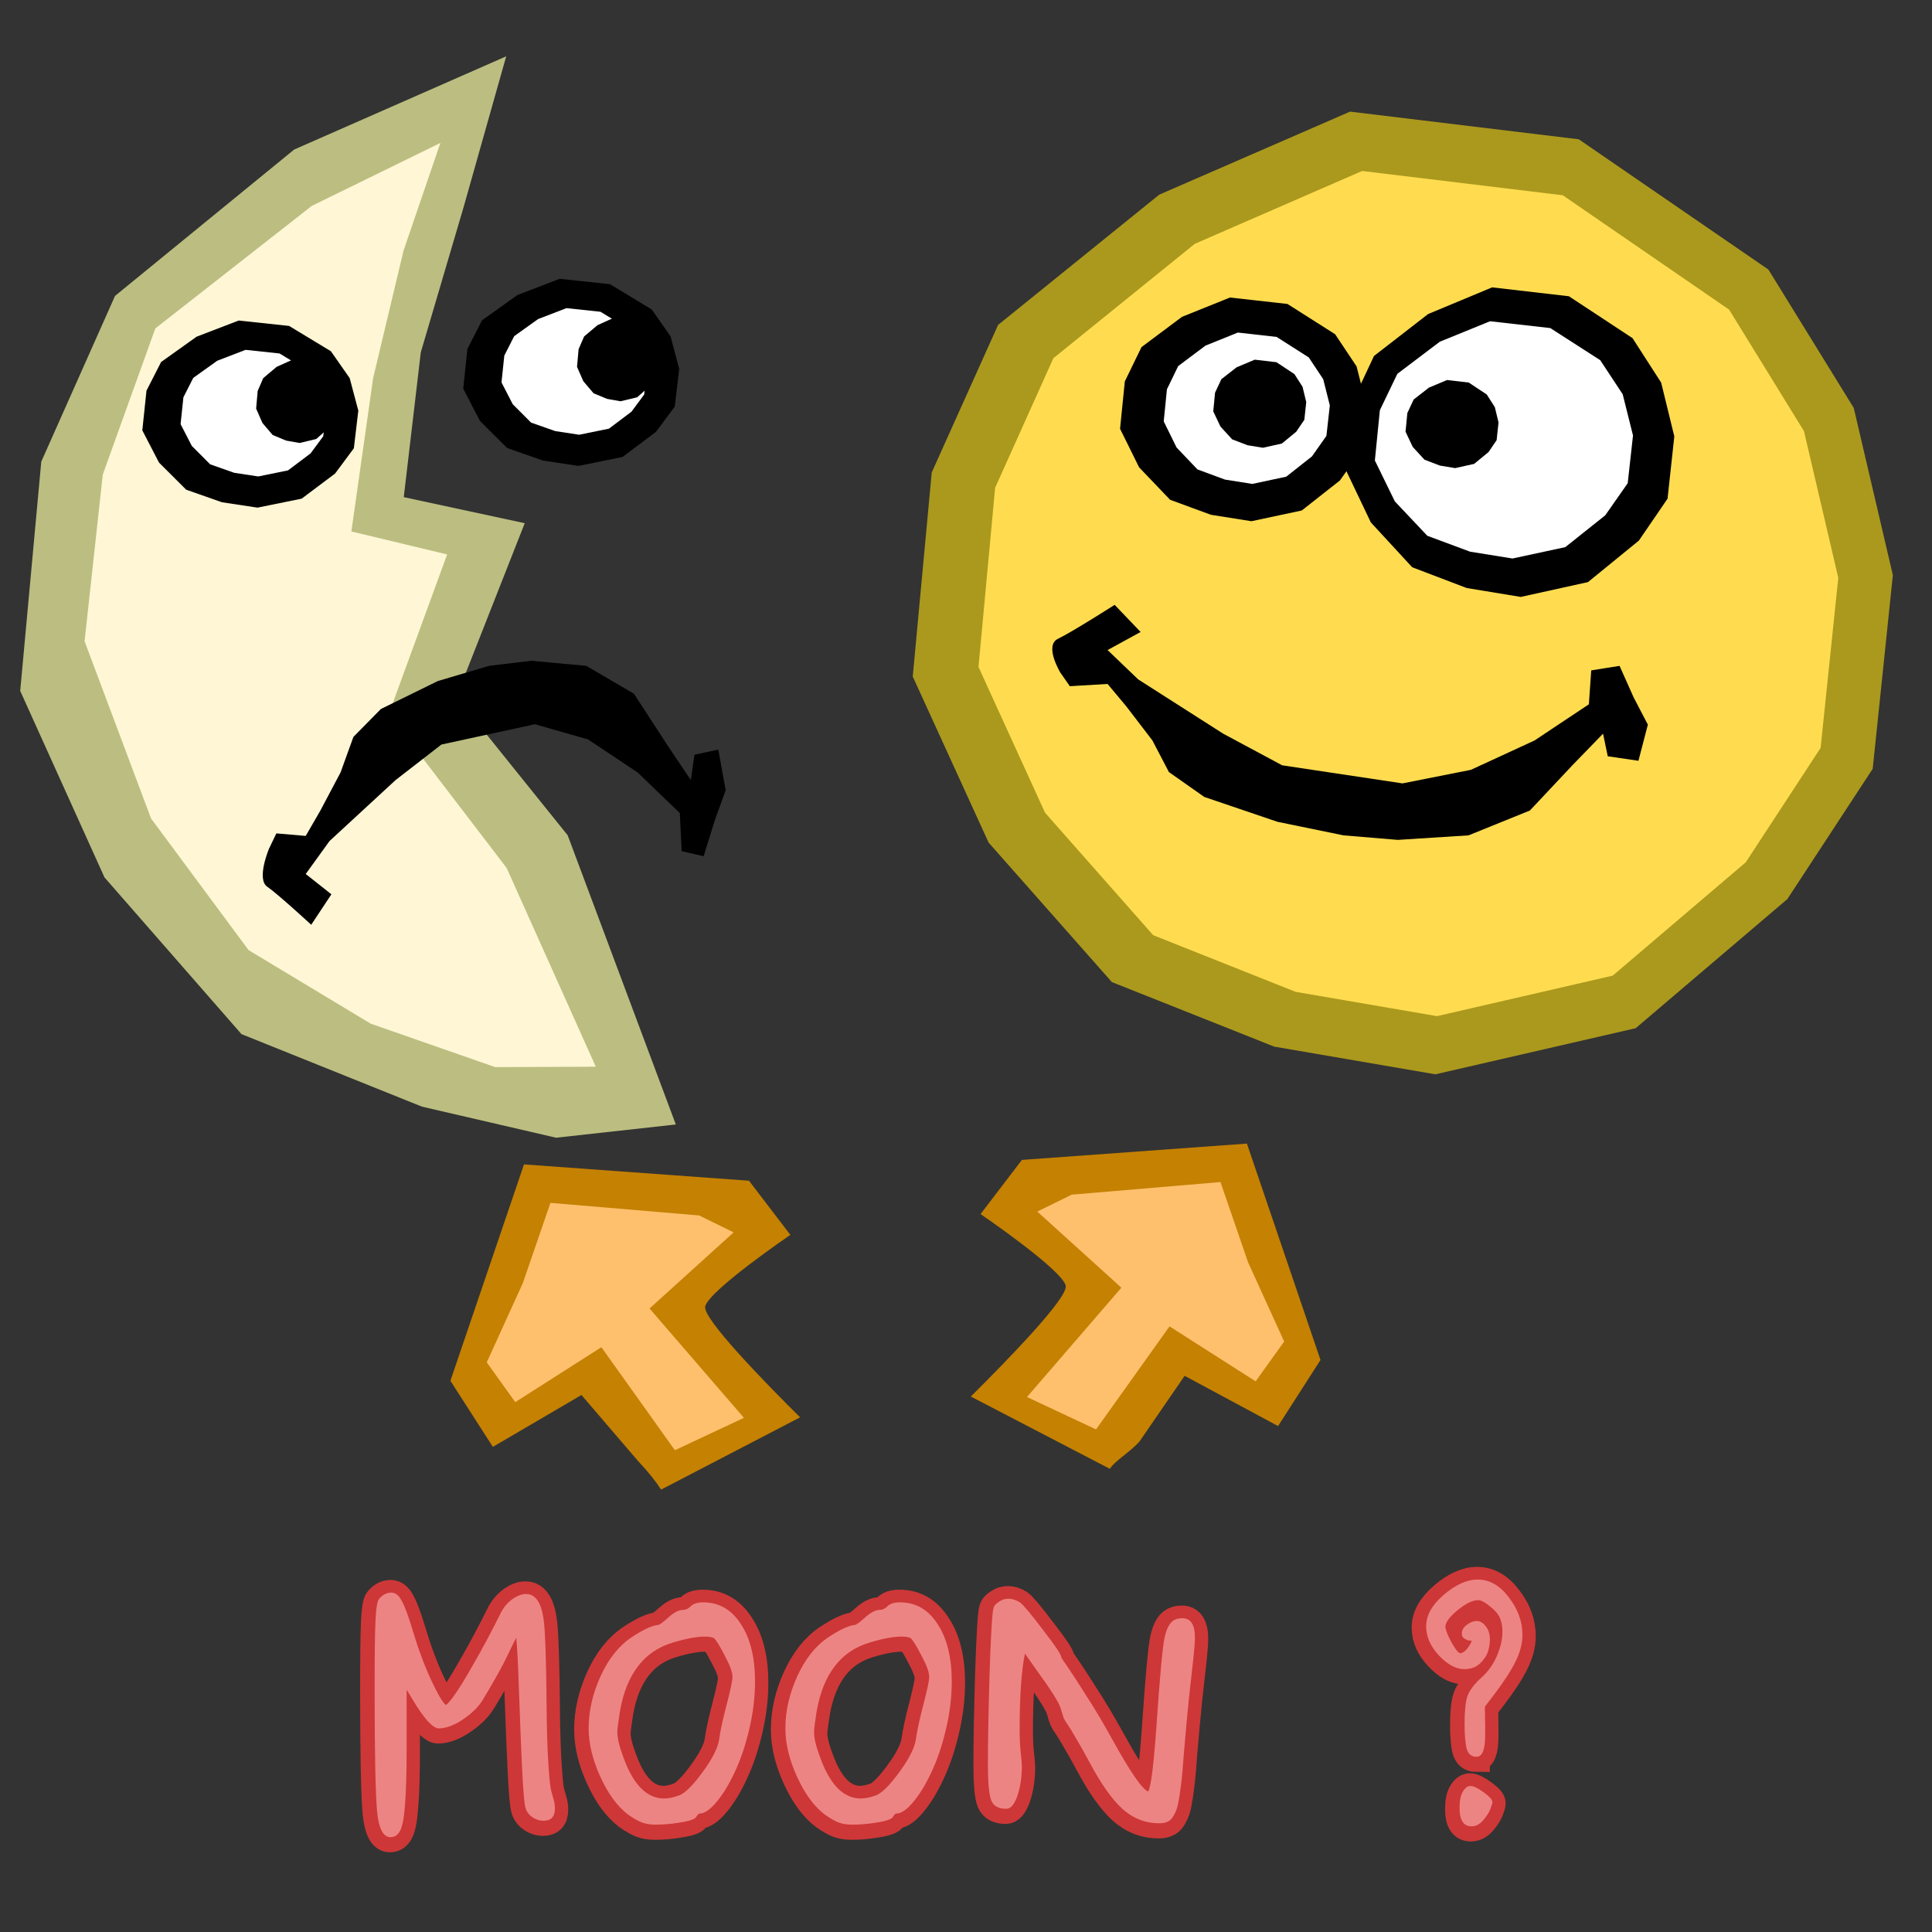
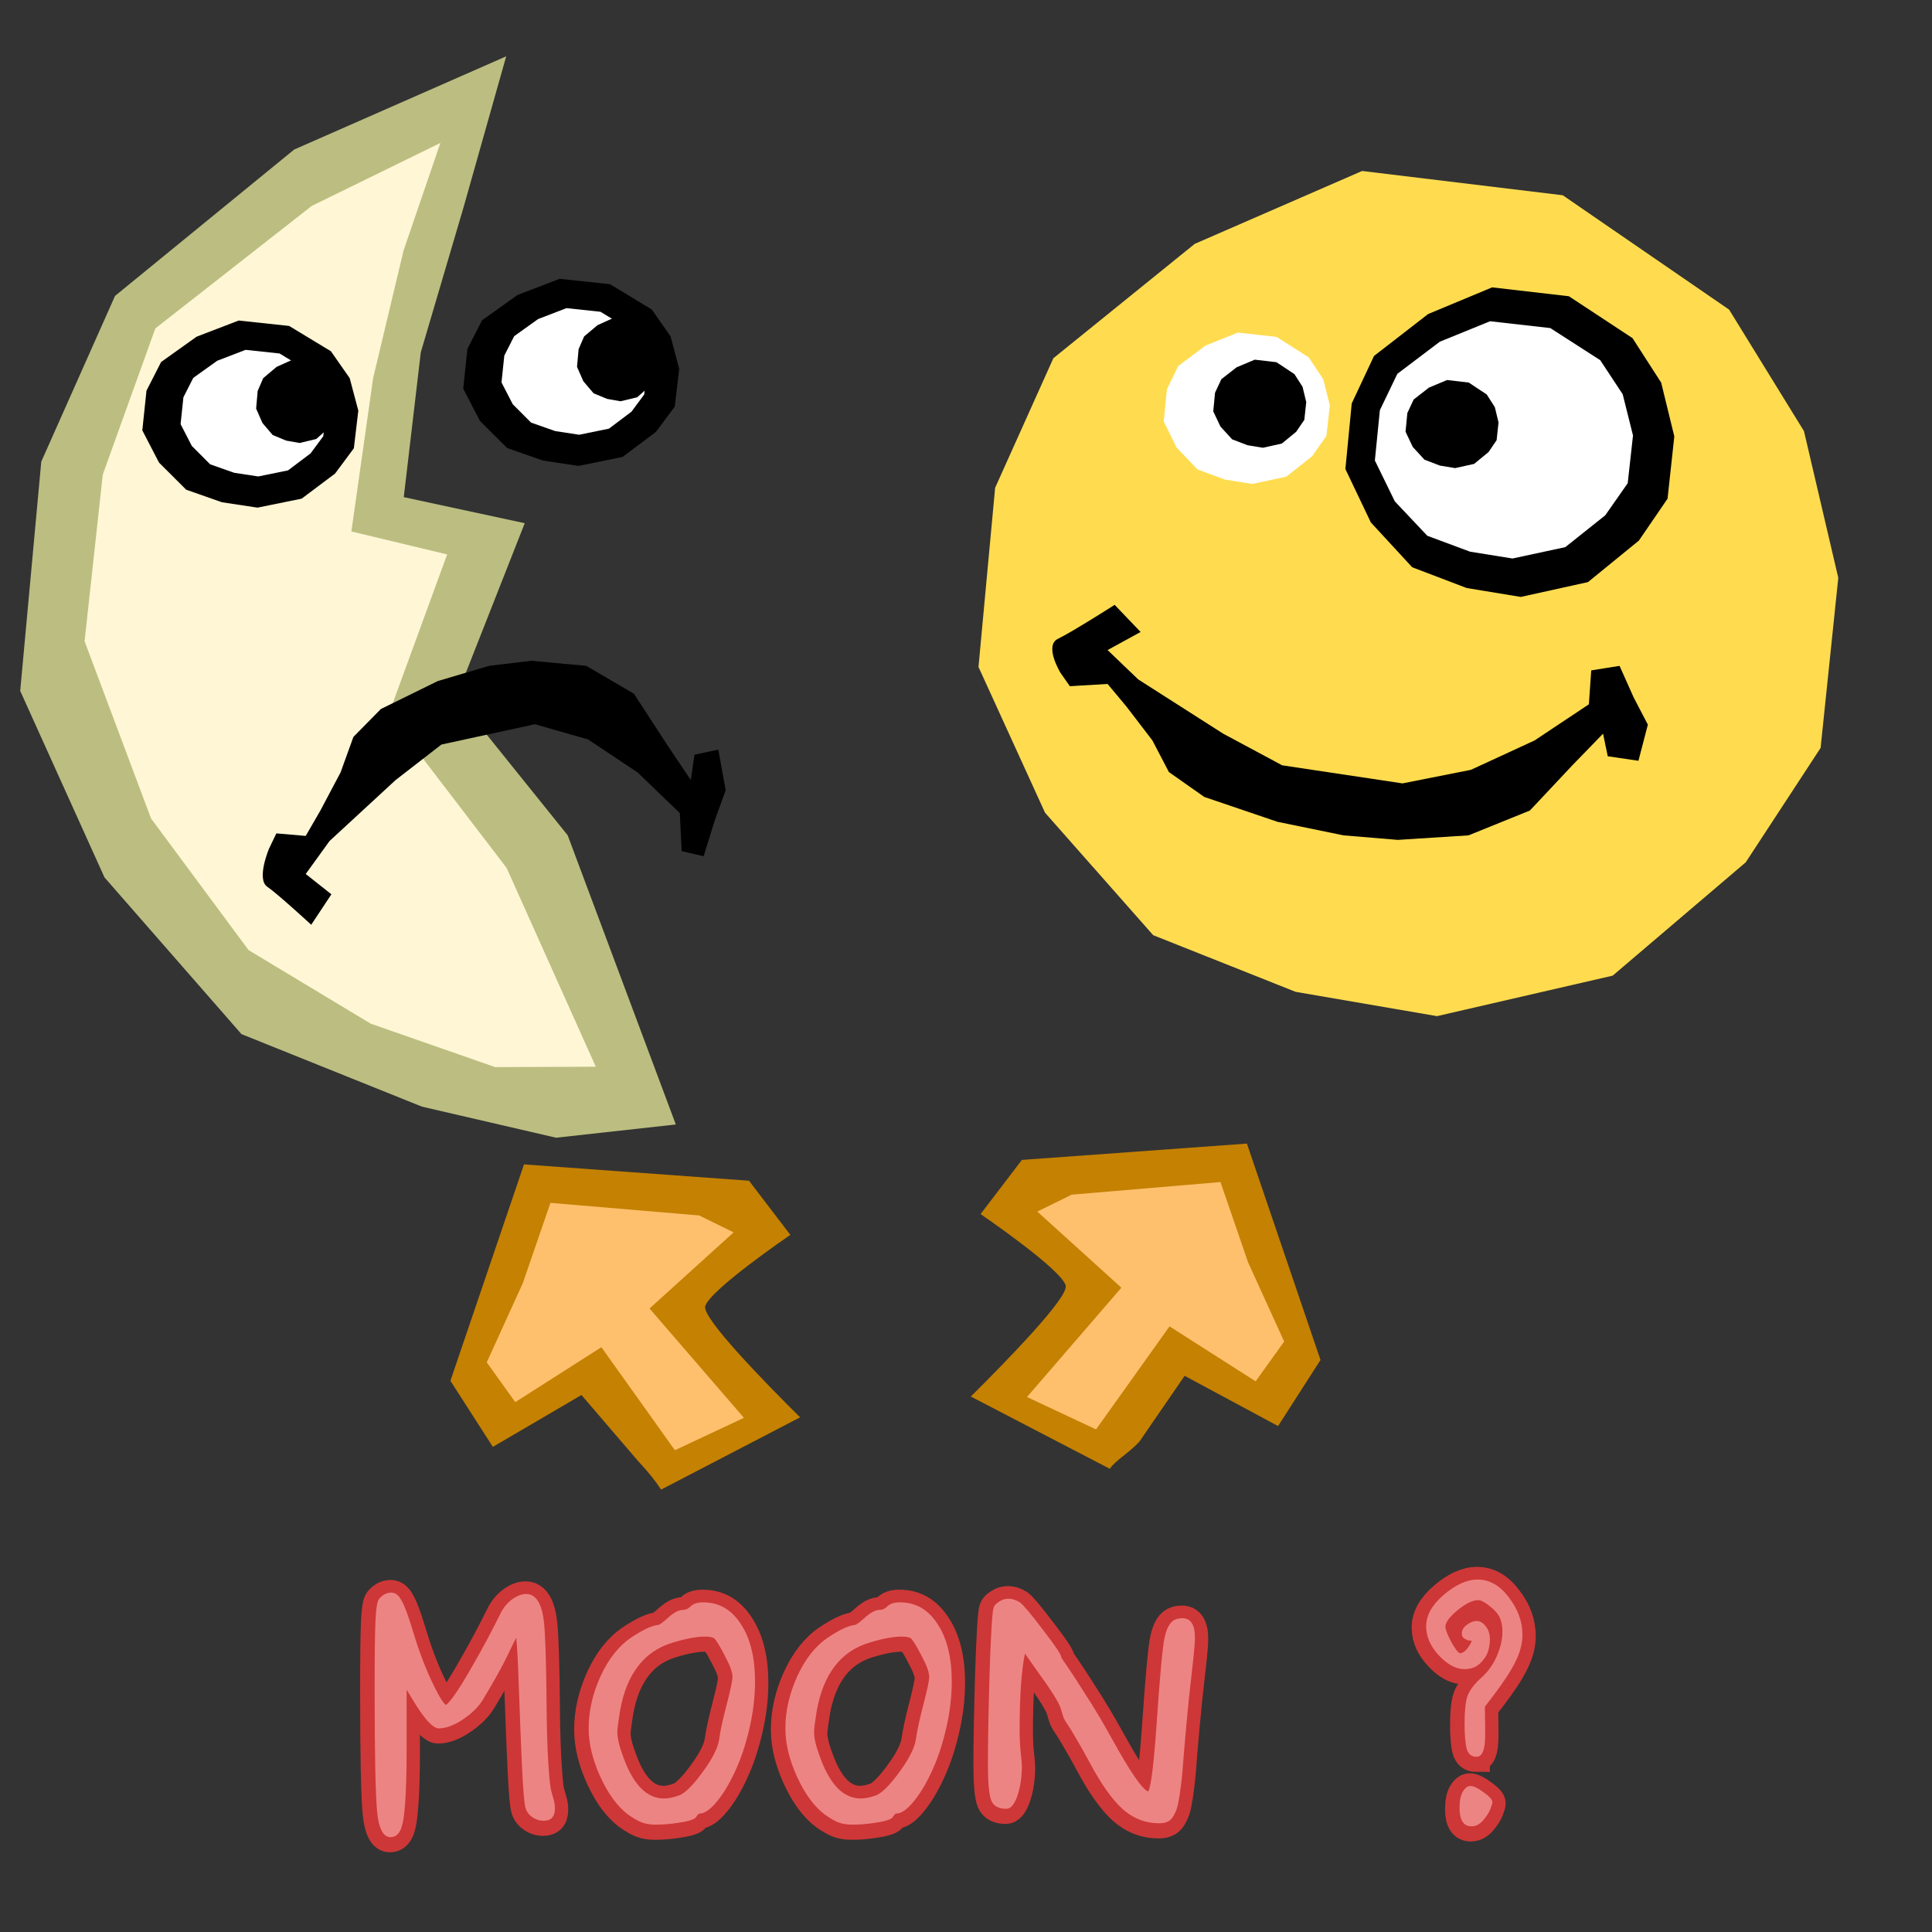
<svg xmlns="http://www.w3.org/2000/svg" xmlns:ns1="http://sodipodi.sourceforge.net/DTD/sodipodi-0.dtd" xmlns:ns2="http://www.inkscape.org/namespaces/inkscape" width="100" height="100" id="svg12024" ns1:version="0.32" ns2:version="0.91 r13725" version="1.0" ns1:docname="imagename.svg">
  <rect width="100%" height="100%" fill="#333333" stroke="none" />
  <defs id="defs12026" />
  <ns1:namedview id="base" pagecolor="#ffffff" bordercolor="#666666" borderopacity="1.0" ns2:pageopacity="0.0" ns2:pageshadow="2" ns2:zoom="24.08147" ns2:cx="45.06066" ns2:cy="3.6077772" ns2:document-units="px" ns2:current-layer="layer1" height="100px" width="100px" ns2:window-width="3200" ns2:window-height="1741" ns2:window-x="-4" ns2:window-y="0" showgrid="false" ns2:window-maximized="1" />
  <g ns2:label="Calque 1" ns2:groupmode="layer" id="layer1">
-     <path style="fill:#ab991d;fill-opacity:1;fill-rule:evenodd;stroke:none;stroke-width:1px;stroke-linecap:butt;stroke-linejoin:miter;stroke-opacity:1" d="M 69.879,5.778 L 60.003,10.075 L 51.661,16.818 L 48.226,24.456 L 47.244,35.018 L 51.17,43.611 L 57.55,50.832 L 65.953,54.173 L 74.296,55.606 L 84.663,53.219 L 92.514,46.535 L 96.931,39.792 L 97.974,29.767 L 95.95,21.114 L 91.533,13.953 L 81.718,7.21 L 69.879,5.778 z " id="path30383" ns1:nodetypes="ccccccccccccccccc" />
    <path style="fill:#ffdc4f;fill-opacity:1;fill-rule:evenodd;stroke:none;stroke-width:1px;stroke-linecap:butt;stroke-linejoin:miter;stroke-opacity:1" d="M 70.503,8.85 L 61.84,12.622 L 54.522,18.542 L 51.508,25.248 L 50.647,34.521 L 54.091,42.065 L 59.688,48.404 L 67.06,51.337 L 74.378,52.595 L 83.472,50.499 L 90.36,44.632 L 94.234,38.712 L 95.149,29.91 L 93.373,22.314 L 89.499,16.027 L 80.889,10.107 L 70.503,8.85 z " id="path30605" ns1:nodetypes="ccccccccccccccccc" />
-     <path style="fill:black;fill-opacity:1;fill-rule:evenodd;stroke:none;stroke-width:1px;stroke-linecap:butt;stroke-linejoin:miter;stroke-opacity:1" d="M 63.664,15.4 L 61.181,16.399 L 59.085,17.965 L 58.221,19.74 L 57.974,22.194 L 58.961,24.191 L 60.565,25.869 L 62.677,26.645 L 64.774,26.978 L 67.379,26.423 L 69.353,24.87 L 70.463,23.304 L 70.725,20.974 L 70.216,18.964 L 69.106,17.3 L 66.639,15.733 L 63.664,15.4 z " id="path30607" ns1:nodetypes="ccccccccccccccccc" />
    <path style="fill:white;fill-opacity:1;fill-rule:evenodd;stroke:none;stroke-width:1px;stroke-linecap:butt;stroke-linejoin:miter;stroke-opacity:1" d="M 64.07,17.213 L 62.396,17.889 L 60.982,18.949 L 60.4,20.15 L 60.234,21.811 L 60.899,23.162 L 61.98,24.297 L 63.405,24.823 L 64.819,25.048 L 66.576,24.673 L 67.907,23.622 L 68.655,22.562 L 68.832,20.985 L 68.489,19.625 L 67.74,18.499 L 66.077,17.439 L 64.07,17.213 z " id="path30609" ns1:nodetypes="ccccccccccccccccc" />
    <path style="fill:black;fill-opacity:1;fill-rule:evenodd;stroke:none;stroke-width:1px;stroke-linecap:butt;stroke-linejoin:miter;stroke-opacity:1" d="M 77.233,14.874 L 73.919,16.255 L 71.119,18.424 L 69.966,20.88 L 69.637,24.276 L 70.954,27.04 L 73.095,29.361 L 75.916,30.436 L 78.715,30.897 L 82.194,30.129 L 84.829,27.98 L 86.312,25.812 L 86.662,22.588 L 85.982,19.805 L 84.5,17.503 L 81.206,15.334 L 77.233,14.874 z " id="path30611" ns1:nodetypes="ccccccccccccccccc" />
-     <path style="fill:white;fill-opacity:1;fill-rule:evenodd;stroke:none;stroke-width:1px;stroke-linecap:butt;stroke-linejoin:miter;stroke-opacity:1" d="M 77.125,16.628 L 74.524,17.687 L 72.327,19.349 L 71.422,21.231 L 71.163,23.834 L 72.197,25.952 L 73.878,27.732 L 76.091,28.555 L 78.288,28.908 L 81.019,28.32 L 83.087,26.673 L 84.25,25.011 L 84.524,22.54 L 83.991,20.408 L 82.828,18.643 L 80.243,16.981 L 77.125,16.628 z " id="path30613" ns1:nodetypes="ccccccccccccccccc" />
+     <path style="fill:white;fill-opacity:1;fill-rule:evenodd;stroke:none;stroke-width:1px;stroke-linecap:butt;stroke-linejoin:miter;stroke-opacity:1" d="M 77.125,16.628 L 74.524,17.687 L 72.327,19.349 L 71.422,21.231 L 71.163,23.834 L 72.197,25.952 L 73.878,27.732 L 76.091,28.555 L 78.288,28.908 L 81.019,28.32 L 83.087,26.673 L 84.25,25.011 L 84.524,22.54 L 83.991,20.408 L 82.828,18.643 L 80.243,16.981 z " id="path30613" ns1:nodetypes="ccccccccccccccccc" />
    <path style="fill:black;fill-opacity:1;fill-rule:evenodd;stroke:none;stroke-width:1px;stroke-linecap:butt;stroke-linejoin:miter;stroke-opacity:1" d="M 64.946,18.617 L 64.009,19.01 L 63.217,19.627 L 62.891,20.326 L 62.798,21.293 L 63.171,22.079 L 63.776,22.74 L 64.573,23.045 L 65.365,23.176 L 66.348,22.958 L 67.093,22.346 L 67.512,21.729 L 67.611,20.812 L 67.419,20.02 L 67,19.365 L 66.069,18.748 L 64.946,18.617 z " id="path30615" ns1:nodetypes="ccccccccccccccccc" />
    <path style="fill:black;fill-opacity:1;fill-rule:evenodd;stroke:none;stroke-width:1px;stroke-linecap:butt;stroke-linejoin:miter;stroke-opacity:1" d="M 74.898,19.67 L 73.961,20.063 L 73.17,20.68 L 72.844,21.379 L 72.751,22.345 L 73.123,23.132 L 73.729,23.792 L 74.526,24.098 L 75.317,24.229 L 76.301,24.011 L 77.046,23.399 L 77.465,22.782 L 77.564,21.865 L 77.372,21.073 L 76.953,20.418 L 76.021,19.801 L 74.898,19.67 z " id="path30617" ns1:nodetypes="ccccccccccccccccc" />
    <path style="fill:black;fill-opacity:1;fill-rule:evenodd;stroke:none;stroke-width:1px;stroke-linecap:butt;stroke-linejoin:miter;stroke-opacity:1" d="M 57.328,33.647 L 58.915,35.167 L 63.312,37.975 L 66.365,39.612 L 72.593,40.548 L 76.134,39.846 L 79.431,38.325 L 82.24,36.454 L 82.362,34.699 L 83.828,34.465 L 84.56,36.103 L 85.293,37.507 L 84.805,39.378 L 83.217,39.144 L 82.973,37.975 L 81.385,39.612 L 79.187,41.952 L 76.012,43.238 L 72.349,43.472 L 69.54,43.238 L 66.12,42.536 L 62.335,41.25 L 60.503,39.963 L 59.648,38.325 L 58.305,36.571 L 57.328,35.401 L 55.374,35.518 L 54.885,34.816 C 54.885,34.816 54.031,33.413 54.763,33.062 C 55.496,32.711 57.694,31.307 57.694,31.307 L 59.038,32.711 L 57.328,33.647 z " id="path30619" ns1:nodetypes="ccccccccccccccccccccccccccccsccc" />
    <path style="fill:#bbbe80;fill-opacity:1;fill-rule:evenodd;stroke:none;stroke-width:1px;stroke-linecap:butt;stroke-linejoin:miter;stroke-opacity:1" d="M 26.201,2.915 L 15.225,7.741 L 5.954,15.316 L 2.136,23.896 L 1.046,35.761 L 5.408,45.414 L 12.498,53.525 L 21.838,57.279 L 28.783,58.888 L 34.98,58.203 L 29.383,43.234 L 23.621,36.071 L 27.16,27.081 L 20.899,25.732 L 21.78,18.237 L 23.99,10.742 L 26.201,2.915 z " id="path31511" ns1:nodetypes="ccccccccccccccccc" />
    <path style="fill:#fff6d5;fill-opacity:1;fill-rule:evenodd;stroke:none;stroke-width:1px;stroke-linecap:butt;stroke-linejoin:miter;stroke-opacity:1" d="M 22.794,7.399 L 16.139,10.656 L 8.039,17 L 5.32,24.562 L 4.377,33.191 L 7.817,42.363 L 12.867,49.179 L 19.188,52.985 L 25.631,55.234 L 30.837,55.213 L 26.224,44.926 L 20.126,36.952 L 23.145,28.697 L 18.187,27.508 L 19.313,19.574 L 20.888,12.969 L 22.794,7.399 z " id="path31513" ns1:nodetypes="ccccccccccccccccc" />
    <path style="fill:black;fill-opacity:1;fill-rule:evenodd;stroke:none;stroke-width:1px;stroke-linecap:butt;stroke-linejoin:miter;stroke-opacity:1" d="M 12.354,16.591 L 10.178,17.426 L 8.339,18.737 L 7.582,20.221 L 7.366,22.274 L 8.231,23.944 L 9.637,25.347 L 11.489,25.997 L 13.328,26.275 L 15.613,25.811 L 17.343,24.512 L 18.316,23.202 L 18.546,21.254 L 18.1,19.572 L 17.127,18.18 L 14.964,16.87 L 12.354,16.591 z " id="path31515" ns1:nodetypes="ccccccccccccccccc" />
    <path style="fill:white;fill-opacity:1;fill-rule:evenodd;stroke:none;stroke-width:1px;stroke-linecap:butt;stroke-linejoin:miter;stroke-opacity:1" d="M 12.711,18.108 L 11.243,18.673 L 10.003,19.56 L 9.493,20.564 L 9.347,21.953 L 9.93,23.084 L 10.878,24.033 L 12.127,24.473 L 13.367,24.661 L 14.908,24.347 L 16.075,23.468 L 16.731,22.581 L 16.886,21.263 L 16.586,20.125 L 15.929,19.183 L 14.47,18.296 L 12.711,18.108 z " id="path31517" ns1:nodetypes="ccccccccccccccccc" />
    <path style="fill:black;fill-opacity:1;fill-rule:evenodd;stroke:none;stroke-width:1px;stroke-linecap:butt;stroke-linejoin:miter;stroke-opacity:1" d="M 15.14,18.618 L 14.318,18.989 L 13.624,19.573 L 13.338,20.234 L 13.257,21.148 L 13.583,21.892 L 14.114,22.516 L 14.813,22.806 L 15.507,22.929 L 16.369,22.723 L 17.022,22.145 L 17.39,21.561 L 17.477,20.693 L 17.308,19.945 L 16.941,19.325 L 16.124,18.741 L 15.14,18.618 z " id="path31519" ns1:nodetypes="ccccccccccccccccc" />
    <path style="fill:black;fill-opacity:1;fill-rule:evenodd;stroke:none;stroke-width:1px;stroke-linecap:butt;stroke-linejoin:miter;stroke-opacity:1" d="M 15.824,45.238 L 17.058,43.53 L 20.475,40.377 L 22.848,38.537 L 27.688,37.486 L 30.441,38.274 L 33.004,39.982 L 35.187,42.085 L 35.282,44.056 L 36.421,44.318 L 36.99,42.479 L 37.56,40.902 L 37.18,38.8 L 35.946,39.063 L 35.756,40.377 L 34.522,38.537 L 32.814,35.909 L 30.346,34.464 L 27.499,34.201 L 25.315,34.464 L 22.658,35.252 L 19.715,36.697 L 18.292,38.143 L 17.627,39.982 L 16.583,41.953 L 15.824,43.267 L 14.305,43.136 L 13.925,43.924 C 13.925,43.924 13.261,45.501 13.831,45.895 C 14.4,46.289 16.109,47.866 16.109,47.866 L 17.153,46.289 L 15.824,45.238 z " id="path31521" ns1:nodetypes="ccccccccccccccccccccccccccccsccc" />
    <path style="fill:black;fill-opacity:1;fill-rule:evenodd;stroke:none;stroke-width:1px;stroke-linecap:butt;stroke-linejoin:miter;stroke-opacity:1" d="M 28.965,14.432 L 26.788,15.267 L 24.95,16.578 L 24.193,18.062 L 23.976,20.115 L 24.841,21.785 L 26.247,23.188 L 28.099,23.838 L 29.938,24.116 L 32.223,23.652 L 33.953,22.353 L 34.927,21.043 L 35.156,19.094 L 34.71,17.413 L 33.737,16.021 L 31.574,14.71 L 28.965,14.432 z " id="path31523" ns1:nodetypes="ccccccccccccccccc" />
    <path style="fill:white;fill-opacity:1;fill-rule:evenodd;stroke:none;stroke-width:1px;stroke-linecap:butt;stroke-linejoin:miter;stroke-opacity:1" d="M 29.321,15.949 L 27.853,16.514 L 26.614,17.4 L 26.103,18.405 L 25.957,19.794 L 26.541,20.924 L 27.489,21.874 L 28.738,22.313 L 29.978,22.502 L 31.518,22.188 L 32.685,21.309 L 33.342,20.422 L 33.497,19.103 L 33.196,17.966 L 32.539,17.024 L 31.081,16.137 L 29.321,15.949 z " id="path31525" ns1:nodetypes="ccccccccccccccccc" />
    <path style="fill:black;fill-opacity:1;fill-rule:evenodd;stroke:none;stroke-width:1px;stroke-linecap:butt;stroke-linejoin:miter;stroke-opacity:1" d="M 31.75,16.458 L 30.928,16.83 L 30.234,17.414 L 29.948,18.075 L 29.867,18.989 L 30.193,19.732 L 30.724,20.357 L 31.423,20.646 L 32.117,20.77 L 32.98,20.564 L 33.633,19.985 L 34,19.402 L 34.087,18.534 L 33.919,17.785 L 33.551,17.166 L 32.735,16.582 L 31.75,16.458 z " id="path31527" ns1:nodetypes="ccccccccccccccccc" />
    <g id="g27626" transform="matrix(0.455,0.282,-0.29,0.442,37.759,68.42)">
      <path id="path20377" d="m -5.913,-12.757 -19.062,10.25 5.531,21.812 6.938,3.312 4.414,-8.89 8.086,2.577 c 1.446,0.39 2.522,0.787 3.375,1.188 L 10.774,4.305 C 6.167,3.233 -2.405,1.111 -2.788,-0.038 -3.313,-1.609 0.305,-10.382 0.305,-10.382 Z" style="fill:#c58101;fill-opacity:1;fill-rule:evenodd;stroke:none;stroke-width:1px;stroke-linecap:butt;stroke-linejoin:miter;stroke-opacity:1" ns2:connector-curvature="0" ns1:nodetypes="ccccccccscc" />
      <path ns1:nodetypes="ccccccccccc" id="path26699" d="M -8.098,-7.294 L -20.796,-0.668 L -18.772,7.429 L -17.484,15.895 L -13.067,17.735 L -9.018,8.718 L 2.392,13.503 L 6.257,7.245 L -7.177,3.012 L -4.417,-7.662 L -8.098,-7.294 z " style="fill:#ffc06e;fill-opacity:1;fill-rule:evenodd;stroke:none;stroke-width:1px;stroke-linecap:butt;stroke-linejoin:miter;stroke-opacity:1" />
    </g>
    <g id="g32018" transform="matrix(-0.455,0.282,0.29,0.442,53.903,67.343)">
      <path id="path32020" d="m -5.913,-12.757 -19.062,10.25 5.531,21.812 6.938,3.312 4.889,-9.004 7.177,3.156 C 1.004,17.16 2.515,17.093 3.368,17.493 L 10.774,4.305 C 6.167,3.233 -2.405,1.111 -2.788,-0.038 -3.313,-1.609 0.305,-10.382 0.305,-10.382 Z" style="fill:#c58101;fill-opacity:1;fill-rule:evenodd;stroke:none;stroke-width:1px;stroke-linecap:butt;stroke-linejoin:miter;stroke-opacity:1" ns2:connector-curvature="0" ns1:nodetypes="ccccccccscc" />
      <path ns1:nodetypes="ccccccccccc" id="path32022" d="M -8.098,-7.294 L -20.796,-0.668 L -18.772,7.429 L -17.484,15.895 L -13.067,17.735 L -9.018,8.718 L 2.392,13.503 L 6.257,7.245 L -7.177,3.012 L -4.417,-7.662 L -8.098,-7.294 z " style="fill:#ffc06e;fill-opacity:1;fill-rule:evenodd;stroke:none;stroke-width:1px;stroke-linecap:butt;stroke-linejoin:miter;stroke-opacity:1" />
    </g>
    <g transform="matrix(1.44,0,0,1.44,-22.564,-40.2)" style="font-style:normal;font-variant:normal;font-weight:bold;font-stretch:normal;font-size:10px;line-height:125%;font-family:Purisa;-inkscape-font-specification:'Purisa Bold';text-align:start;letter-spacing:0px;word-spacing:0px;writing-mode:lr-tb;text-anchor:start;fill:none;fill-opacity:1;stroke:#ce3737;stroke-width:1px;stroke-linecap:butt;stroke-linejoin:miter;stroke-opacity:1" id="flowRoot8026">
      <path d="m 29.684,93.997 q -0.39,0 -0.48,-0.91 -0.09,-0.91 -0.09,-4.44 0,-1.76 0.03,-2.42 0.03,-0.66 0.12,-0.78 0.19,-0.24 0.45,-0.24 0.22,0 0.37,0.29 0.16,0.28 0.38,1.01 0.32,1.07 0.68,1.84 0.36,0.77 0.53,0.9 0.11,-0.07 0.34,-0.4 0.24,-0.34 0.67,-1.1 0.44,-0.76 0.96,-1.8 0.14,-0.29 0.4,-0.49 0.27,-0.2 0.52,-0.2 0.18,0 0.31,0.12 0.26,0.23 0.33,0.93 0.07,0.69 0.09,2.86 0.01,1.31 0.06,2.12 0.05,0.81 0.1,1.02 0.06,0.21 0.1,0.36 0.04,0.15 0.04,0.3 0,0.44 -0.41,0.44 -0.2,0 -0.39,-0.12 -0.18,-0.12 -0.25,-0.32 -0.07,-0.19 -0.13,-1.45 -0.06,-1.27 -0.11,-2.75 -0.05,-1.48 -0.1,-1.94 -0.07,0.13 -0.33,0.67 -0.25,0.53 -0.87,1.56 -0.23,0.38 -0.72,0.71 -0.48,0.32 -0.87,0.32 -0.15,0 -0.4,-0.27 -0.24,-0.28 -0.47,-0.66 l -0.28,-0.46 0,2.1 q 0,1.37 -0.06,2.05 -0.05,0.68 -0.17,0.91 -0.12,0.24 -0.35,0.24 z" id="path8070" ns2:connector-curvature="0" style="fill:none;stroke:#ce3737;stroke-opacity:1" />
      <path d="m 41.497,90.487 q 0.06,-0.45 0.27,-1.25 0.21,-0.81 0.21,-1 0,-0.25 -0.27,-0.75 -0.26,-0.51 -0.39,-0.64 -0.1,-0.06 -0.33,-0.06 -0.45,0 -1.17,0.22 -1.52,0.46 -1.88,2.43 -0.1,0.62 -0.1,0.79 0,0.33 0.24,0.96 0.53,1.42 1.44,1.42 0.23,0 0.54,-0.11 0.32,-0.12 0.84,-0.83 0.53,-0.72 0.6,-1.18 z m -0.7,2.66 q -0.04,0 -0.09,0.07 -0.04,0.07 -0.08,0.1 -0.15,0.1 -0.58,0.16 -0.43,0.07 -0.83,0.07 -0.3,0 -0.5,-0.08 -0.19,-0.07 -0.49,-0.28 -0.58,-0.44 -1,-1.36 -0.42,-0.92 -0.42,-1.74 0,-0.94 0.43,-1.88 0.43,-0.94 1.12,-1.4 0.64,-0.42 0.96,-0.44 0.08,-0.02 0.37,-0.28 0.29,-0.26 0.52,-0.26 0.14,0 0.27,-0.13 0.14,-0.14 0.45,-0.14 0.85,0 1.35,0.78 0.51,0.77 0.51,2.07 0,0.83 -0.21,1.72 -0.21,0.88 -0.52,1.53 -0.3,0.65 -0.65,1.07 -0.35,0.42 -0.61,0.42 z" id="path8072" ns2:connector-curvature="0" style="fill:none;stroke:#ce3737;stroke-opacity:1" />
      <path d="m 48.568,90.487 q 0.06,-0.45 0.27,-1.25 0.21,-0.81 0.21,-1 0,-0.25 -0.27,-0.75 -0.26,-0.51 -0.39,-0.64 -0.1,-0.06 -0.33,-0.06 -0.45,0 -1.17,0.22 -1.52,0.46 -1.88,2.43 -0.1,0.62 -0.1,0.79 0,0.33 0.24,0.96 0.53,1.42 1.44,1.42 0.23,0 0.54,-0.11 0.32,-0.12 0.84,-0.83 0.53,-0.72 0.6,-1.18 z m -0.7,2.66 q -0.04,0 -0.09,0.07 -0.04,0.07 -0.08,0.1 -0.15,0.1 -0.58,0.16 -0.43,0.07 -0.83,0.07 -0.3,0 -0.5,-0.08 -0.19,-0.07 -0.49,-0.28 -0.58,-0.44 -1,-1.36 -0.42,-0.92 -0.42,-1.74 0,-0.94 0.43,-1.88 0.43,-0.94 1.12,-1.4 0.64,-0.42 0.96,-0.44 0.08,-0.02 0.37,-0.28 0.29,-0.26 0.52,-0.26 0.14,0 0.27,-0.13 0.14,-0.14 0.45,-0.14 0.85,0 1.35,0.78 0.51,0.77 0.51,2.07 0,0.83 -0.21,1.72 -0.21,0.88 -0.52,1.53 -0.3,0.65 -0.65,1.07 -0.35,0.42 -0.61,0.42 z" id="path8074" ns2:connector-curvature="0" style="fill:none;stroke:#ce3737;stroke-opacity:1" />
      <path d="m 52.298,90.127 q 0,0.48 0.04,0.84 0.04,0.36 0.04,0.47 0,0.6 -0.16,1.07 -0.16,0.47 -0.4,0.47 -0.42,0 -0.54,-0.3 -0.12,-0.3 -0.12,-1.33 0,-1.16 0.06,-3.25 0.07,-2.1 0.14,-2.33 0.01,-0.04 0.04,-0.09 0.03,-0.06 0.17,-0.15 0.14,-0.1 0.33,-0.1 0.2,0 0.41,0.13 0.18,0.13 0.83,0.99 0.66,0.85 0.66,0.99 0.02,0.05 0.23,0.35 0.21,0.3 0.65,1 0.45,0.69 0.93,1.56 0.98,1.78 1.31,1.91 0.15,-0.24 0.3,-2.38 0.18,-2.65 0.29,-3.15 0.12,-0.58 0.43,-0.67 0.09,-0.03 0.21,-0.03 0.45,0 0.45,0.69 0,0.23 -0.05,0.7 -0.05,0.46 -0.16,1.44 -0.1,0.97 -0.19,2.07 -0.04,0.55 -0.07,0.84 -0.03,0.28 -0.08,0.62 -0.05,0.33 -0.1,0.48 -0.05,0.15 -0.14,0.3 -0.09,0.14 -0.21,0.18 -0.11,0.05 -0.28,0.05 -0.75,0 -1.33,-0.52 -0.57,-0.53 -1.16,-1.64 -0.28,-0.52 -0.5,-0.89 -0.22,-0.38 -0.3,-0.49 -0.08,-0.11 -0.14,-0.23 -0.05,-0.13 -0.1,-0.32 -0.05,-0.18 -0.27,-0.53 -0.22,-0.35 -0.6,-0.87 -0.37,-0.52 -0.43,-0.61 -0.19,0.93 -0.19,2.73 z" id="path8076" ns2:connector-curvature="0" style="fill:none;stroke:#ce3737;stroke-opacity:1" />
      <path d="m 68.111,92.947 q 0,-0.4 0.12,-0.59 0.12,-0.2 0.27,-0.2 0.17,0 0.48,0.23 0.31,0.22 0.31,0.35 0,0.05 -0.07,0.24 -0.07,0.19 -0.26,0.41 -0.19,0.22 -0.42,0.22 -0.43,0 -0.43,-0.66 z m 0.61,-1.84 q -0.27,0 -0.35,-0.28 -0.08,-0.29 -0.08,-0.92 0,-0.65 0.1,-0.97 0.11,-0.32 0.51,-0.68 0.35,-0.31 0.55,-0.77 0.2,-0.46 0.2,-0.87 0,-0.3 -0.09,-0.5 -0.08,-0.2 -0.36,-0.42 -0.27,-0.22 -0.42,-0.22 -0.3,0 -0.74,0.36 -0.44,0.36 -0.44,0.6 0.01,0.16 0.21,0.54 0.21,0.38 0.32,0.41 0.13,-0.01 0.25,-0.16 0.12,-0.15 0.17,-0.29 -0.04,0 -0.11,-0.01 -0.06,-0.01 -0.16,-0.07 -0.09,-0.06 -0.09,-0.17 0,-0.19 0.18,-0.32 0.18,-0.14 0.35,-0.14 0.19,0 0.33,0.19 0.15,0.18 0.15,0.48 0,0.21 -0.07,0.43 -0.07,0.22 -0.29,0.43 -0.22,0.2 -0.56,0.2 -0.45,0 -0.91,-0.49 -0.46,-0.49 -0.46,-1.05 0,-0.59 0.63,-1.13 0.64,-0.55 1.22,-0.55 0.64,0 1.12,0.64 0.49,0.63 0.49,1.35 0,0.46 -0.25,0.96 -0.24,0.49 -0.78,1.2 l -0.32,0.42 0.01,0.71 0,0.32 q 0,0.77 -0.31,0.77 z" id="path8078" ns2:connector-curvature="0" style="fill:none;stroke:#ce3737;stroke-opacity:1" />
    </g>
    <g transform="matrix(1.44,0,0,1.44,-22.533,-40.264)" style="font-style:normal;font-variant:normal;font-weight:bold;font-stretch:normal;font-size:10px;line-height:125%;font-family:Purisa;-inkscape-font-specification:'Purisa Bold';text-align:start;letter-spacing:0px;word-spacing:0px;writing-mode:lr-tb;text-anchor:start;fill:#ed8484;fill-opacity:1;stroke:none;stroke-width:1px;stroke-linecap:butt;stroke-linejoin:miter;stroke-opacity:1" id="flowRoot8026-1">
      <path d="m 29.684,93.997 q -0.39,0 -0.48,-0.91 -0.09,-0.91 -0.09,-4.44 0,-1.76 0.03,-2.42 0.03,-0.66 0.12,-0.78 0.19,-0.24 0.45,-0.24 0.22,0 0.37,0.29 0.16,0.28 0.38,1.01 0.32,1.07 0.68,1.84 0.36,0.77 0.53,0.9 0.11,-0.07 0.34,-0.4 0.24,-0.34 0.67,-1.1 0.44,-0.76 0.96,-1.8 0.14,-0.29 0.4,-0.49 0.27,-0.2 0.52,-0.2 0.18,0 0.31,0.12 0.26,0.23 0.33,0.93 0.07,0.69 0.09,2.86 0.01,1.31 0.06,2.12 0.05,0.81 0.1,1.02 0.06,0.21 0.1,0.36 0.04,0.15 0.04,0.3 0,0.44 -0.41,0.44 -0.2,0 -0.39,-0.12 -0.18,-0.12 -0.25,-0.32 -0.07,-0.19 -0.13,-1.45 -0.06,-1.27 -0.11,-2.75 -0.05,-1.48 -0.1,-1.94 -0.07,0.13 -0.33,0.67 -0.25,0.53 -0.87,1.56 -0.23,0.38 -0.72,0.71 -0.48,0.32 -0.87,0.32 -0.15,0 -0.4,-0.27 -0.24,-0.28 -0.47,-0.66 l -0.28,-0.46 0,2.1 q 0,1.37 -0.06,2.05 -0.05,0.68 -0.17,0.91 -0.12,0.24 -0.35,0.24 z" id="path8081" ns2:connector-curvature="0" />
      <path d="m 41.497,90.487 q 0.06,-0.45 0.27,-1.25 0.21,-0.81 0.21,-1 0,-0.25 -0.27,-0.75 -0.26,-0.51 -0.39,-0.64 -0.1,-0.06 -0.33,-0.06 -0.45,0 -1.17,0.22 -1.52,0.46 -1.88,2.43 -0.1,0.62 -0.1,0.79 0,0.33 0.24,0.96 0.53,1.42 1.44,1.42 0.23,0 0.54,-0.11 0.32,-0.12 0.84,-0.83 0.53,-0.72 0.6,-1.18 z m -0.7,2.66 q -0.04,0 -0.09,0.07 -0.04,0.07 -0.08,0.1 -0.15,0.1 -0.58,0.16 -0.43,0.07 -0.83,0.07 -0.3,0 -0.5,-0.08 -0.19,-0.07 -0.49,-0.28 -0.58,-0.44 -1,-1.36 -0.42,-0.92 -0.42,-1.74 0,-0.94 0.43,-1.88 0.43,-0.94 1.12,-1.4 0.64,-0.42 0.96,-0.44 0.08,-0.02 0.37,-0.28 0.29,-0.26 0.52,-0.26 0.14,0 0.27,-0.13 0.14,-0.14 0.45,-0.14 0.85,0 1.35,0.78 0.51,0.77 0.51,2.07 0,0.83 -0.21,1.72 -0.21,0.88 -0.52,1.53 -0.3,0.65 -0.65,1.07 -0.35,0.42 -0.61,0.42 z" id="path8083" ns2:connector-curvature="0" />
      <path d="m 48.568,90.487 q 0.06,-0.45 0.27,-1.25 0.21,-0.81 0.21,-1 0,-0.25 -0.27,-0.75 -0.26,-0.51 -0.39,-0.64 -0.1,-0.06 -0.33,-0.06 -0.45,0 -1.17,0.22 -1.52,0.46 -1.88,2.43 -0.1,0.62 -0.1,0.79 0,0.33 0.24,0.96 0.53,1.42 1.44,1.42 0.23,0 0.54,-0.11 0.32,-0.12 0.84,-0.83 0.53,-0.72 0.6,-1.18 z m -0.7,2.66 q -0.04,0 -0.09,0.07 -0.04,0.07 -0.08,0.1 -0.15,0.1 -0.58,0.16 -0.43,0.07 -0.83,0.07 -0.3,0 -0.5,-0.08 -0.19,-0.07 -0.49,-0.28 -0.58,-0.44 -1,-1.36 -0.42,-0.92 -0.42,-1.74 0,-0.94 0.43,-1.88 0.43,-0.94 1.12,-1.4 0.64,-0.42 0.96,-0.44 0.08,-0.02 0.37,-0.28 0.29,-0.26 0.52,-0.26 0.14,0 0.27,-0.13 0.14,-0.14 0.45,-0.14 0.85,0 1.35,0.78 0.51,0.77 0.51,2.07 0,0.83 -0.21,1.72 -0.21,0.88 -0.52,1.53 -0.3,0.65 -0.65,1.07 -0.35,0.42 -0.61,0.42 z" id="path8085" ns2:connector-curvature="0" />
      <path d="m 52.298,90.127 q 0,0.48 0.04,0.84 0.04,0.36 0.04,0.47 0,0.6 -0.16,1.07 -0.16,0.47 -0.4,0.47 -0.42,0 -0.54,-0.3 -0.12,-0.3 -0.12,-1.33 0,-1.16 0.06,-3.25 0.07,-2.1 0.14,-2.33 0.01,-0.04 0.04,-0.09 0.03,-0.06 0.17,-0.15 0.14,-0.1 0.33,-0.1 0.2,0 0.41,0.13 0.18,0.13 0.83,0.99 0.66,0.85 0.66,0.99 0.02,0.05 0.23,0.35 0.21,0.3 0.65,1 0.45,0.69 0.93,1.56 0.98,1.78 1.31,1.91 0.15,-0.24 0.3,-2.38 0.18,-2.65 0.29,-3.15 0.12,-0.58 0.43,-0.67 0.09,-0.03 0.21,-0.03 0.45,0 0.45,0.69 0,0.23 -0.05,0.7 -0.05,0.46 -0.16,1.44 -0.1,0.97 -0.19,2.07 -0.04,0.55 -0.07,0.84 -0.03,0.28 -0.08,0.62 -0.05,0.33 -0.1,0.48 -0.05,0.15 -0.14,0.3 -0.09,0.14 -0.21,0.18 -0.11,0.05 -0.28,0.05 -0.75,0 -1.33,-0.52 -0.57,-0.53 -1.16,-1.64 -0.28,-0.52 -0.5,-0.89 -0.22,-0.38 -0.3,-0.49 -0.08,-0.11 -0.14,-0.23 -0.05,-0.13 -0.1,-0.32 -0.05,-0.18 -0.27,-0.53 -0.22,-0.35 -0.6,-0.87 -0.37,-0.52 -0.43,-0.61 -0.19,0.93 -0.19,2.73 z" id="path8087" ns2:connector-curvature="0" />
      <path d="m 68.111,92.947 q 0,-0.4 0.12,-0.59 0.12,-0.2 0.27,-0.2 0.17,0 0.48,0.23 0.31,0.22 0.31,0.35 0,0.05 -0.07,0.24 -0.07,0.19 -0.26,0.41 -0.19,0.22 -0.42,0.22 -0.43,0 -0.43,-0.66 z m 0.61,-1.84 q -0.27,0 -0.35,-0.28 -0.08,-0.29 -0.08,-0.92 0,-0.65 0.1,-0.97 0.11,-0.32 0.51,-0.68 0.35,-0.31 0.55,-0.77 0.2,-0.46 0.2,-0.87 0,-0.3 -0.09,-0.5 -0.08,-0.2 -0.36,-0.42 -0.27,-0.22 -0.42,-0.22 -0.3,0 -0.74,0.36 -0.44,0.36 -0.44,0.6 0.01,0.16 0.21,0.54 0.21,0.38 0.32,0.41 0.13,-0.01 0.25,-0.16 0.12,-0.15 0.17,-0.29 -0.04,0 -0.11,-0.01 -0.06,-0.01 -0.16,-0.07 -0.09,-0.06 -0.09,-0.17 0,-0.19 0.18,-0.32 0.18,-0.14 0.35,-0.14 0.19,0 0.33,0.19 0.15,0.18 0.15,0.48 0,0.21 -0.07,0.43 -0.07,0.22 -0.29,0.43 -0.22,0.2 -0.56,0.2 -0.45,0 -0.91,-0.49 -0.46,-0.49 -0.46,-1.05 0,-0.59 0.63,-1.13 0.64,-0.55 1.22,-0.55 0.64,0 1.12,0.64 0.49,0.63 0.49,1.35 0,0.46 -0.25,0.96 -0.24,0.49 -0.78,1.2 l -0.32,0.42 0.01,0.71 0,0.32 q 0,0.77 -0.31,0.77 z" id="path8089" ns2:connector-curvature="0" />
    </g>
  </g>
</svg>